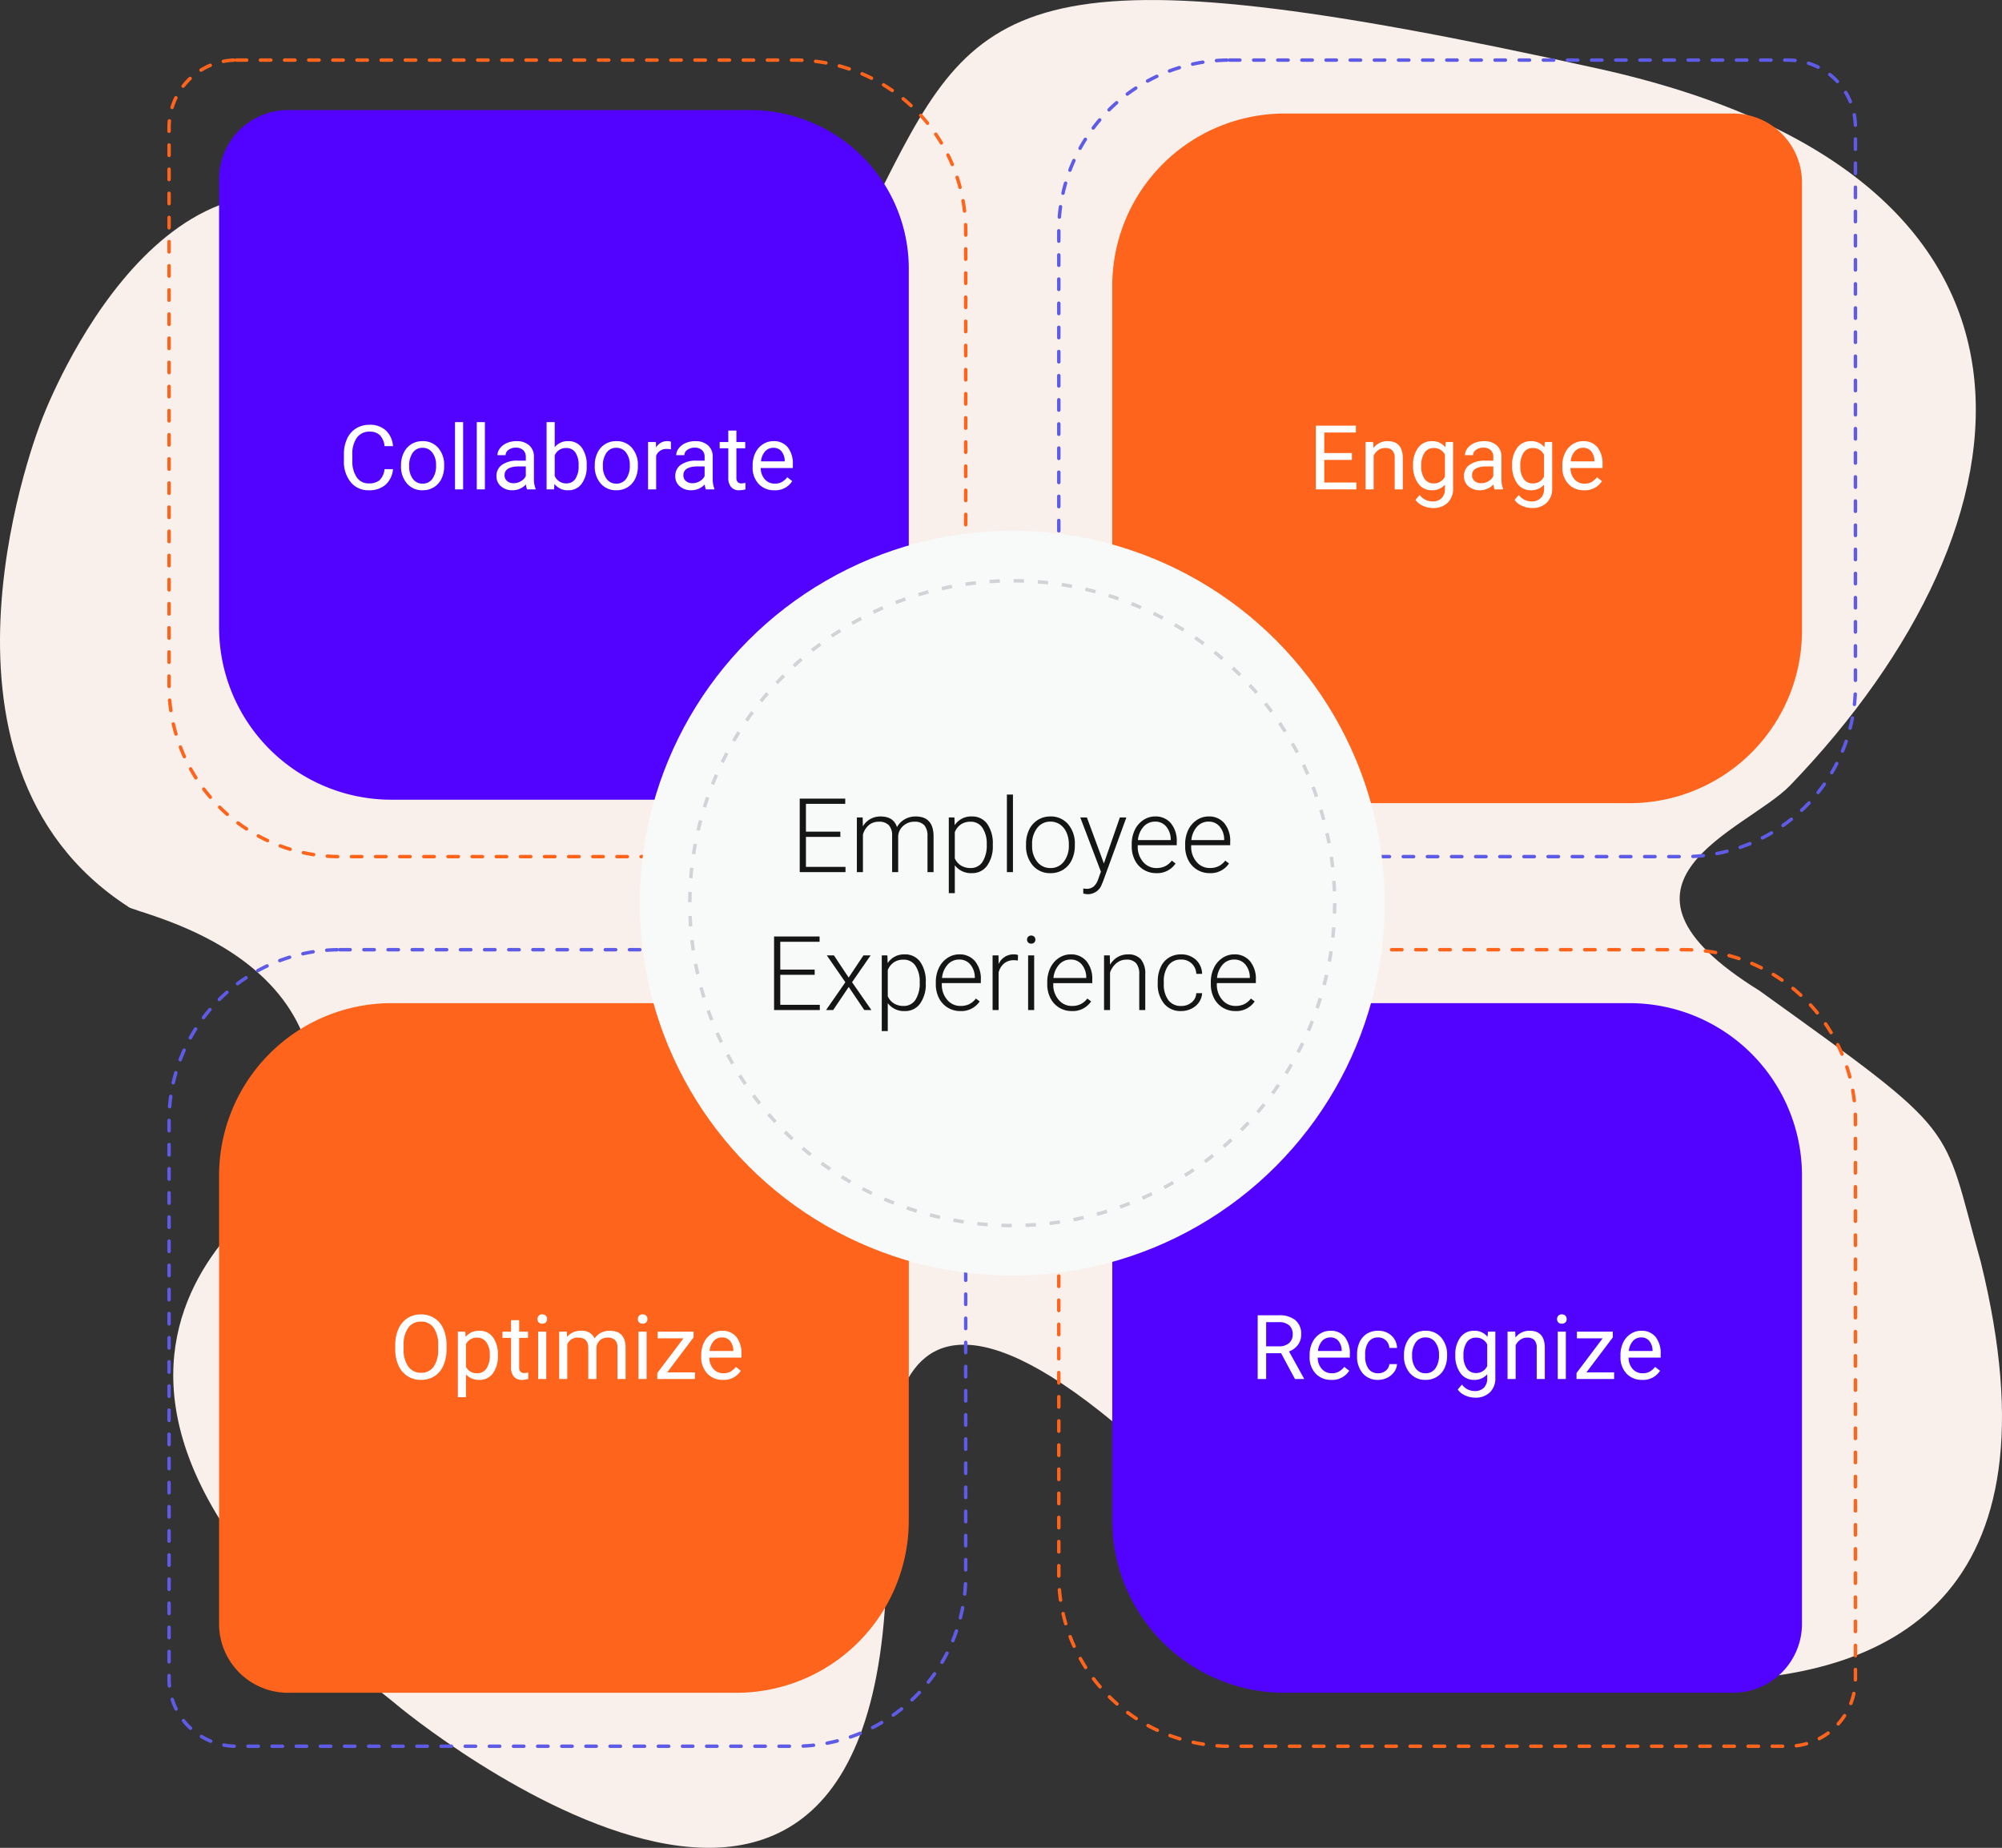
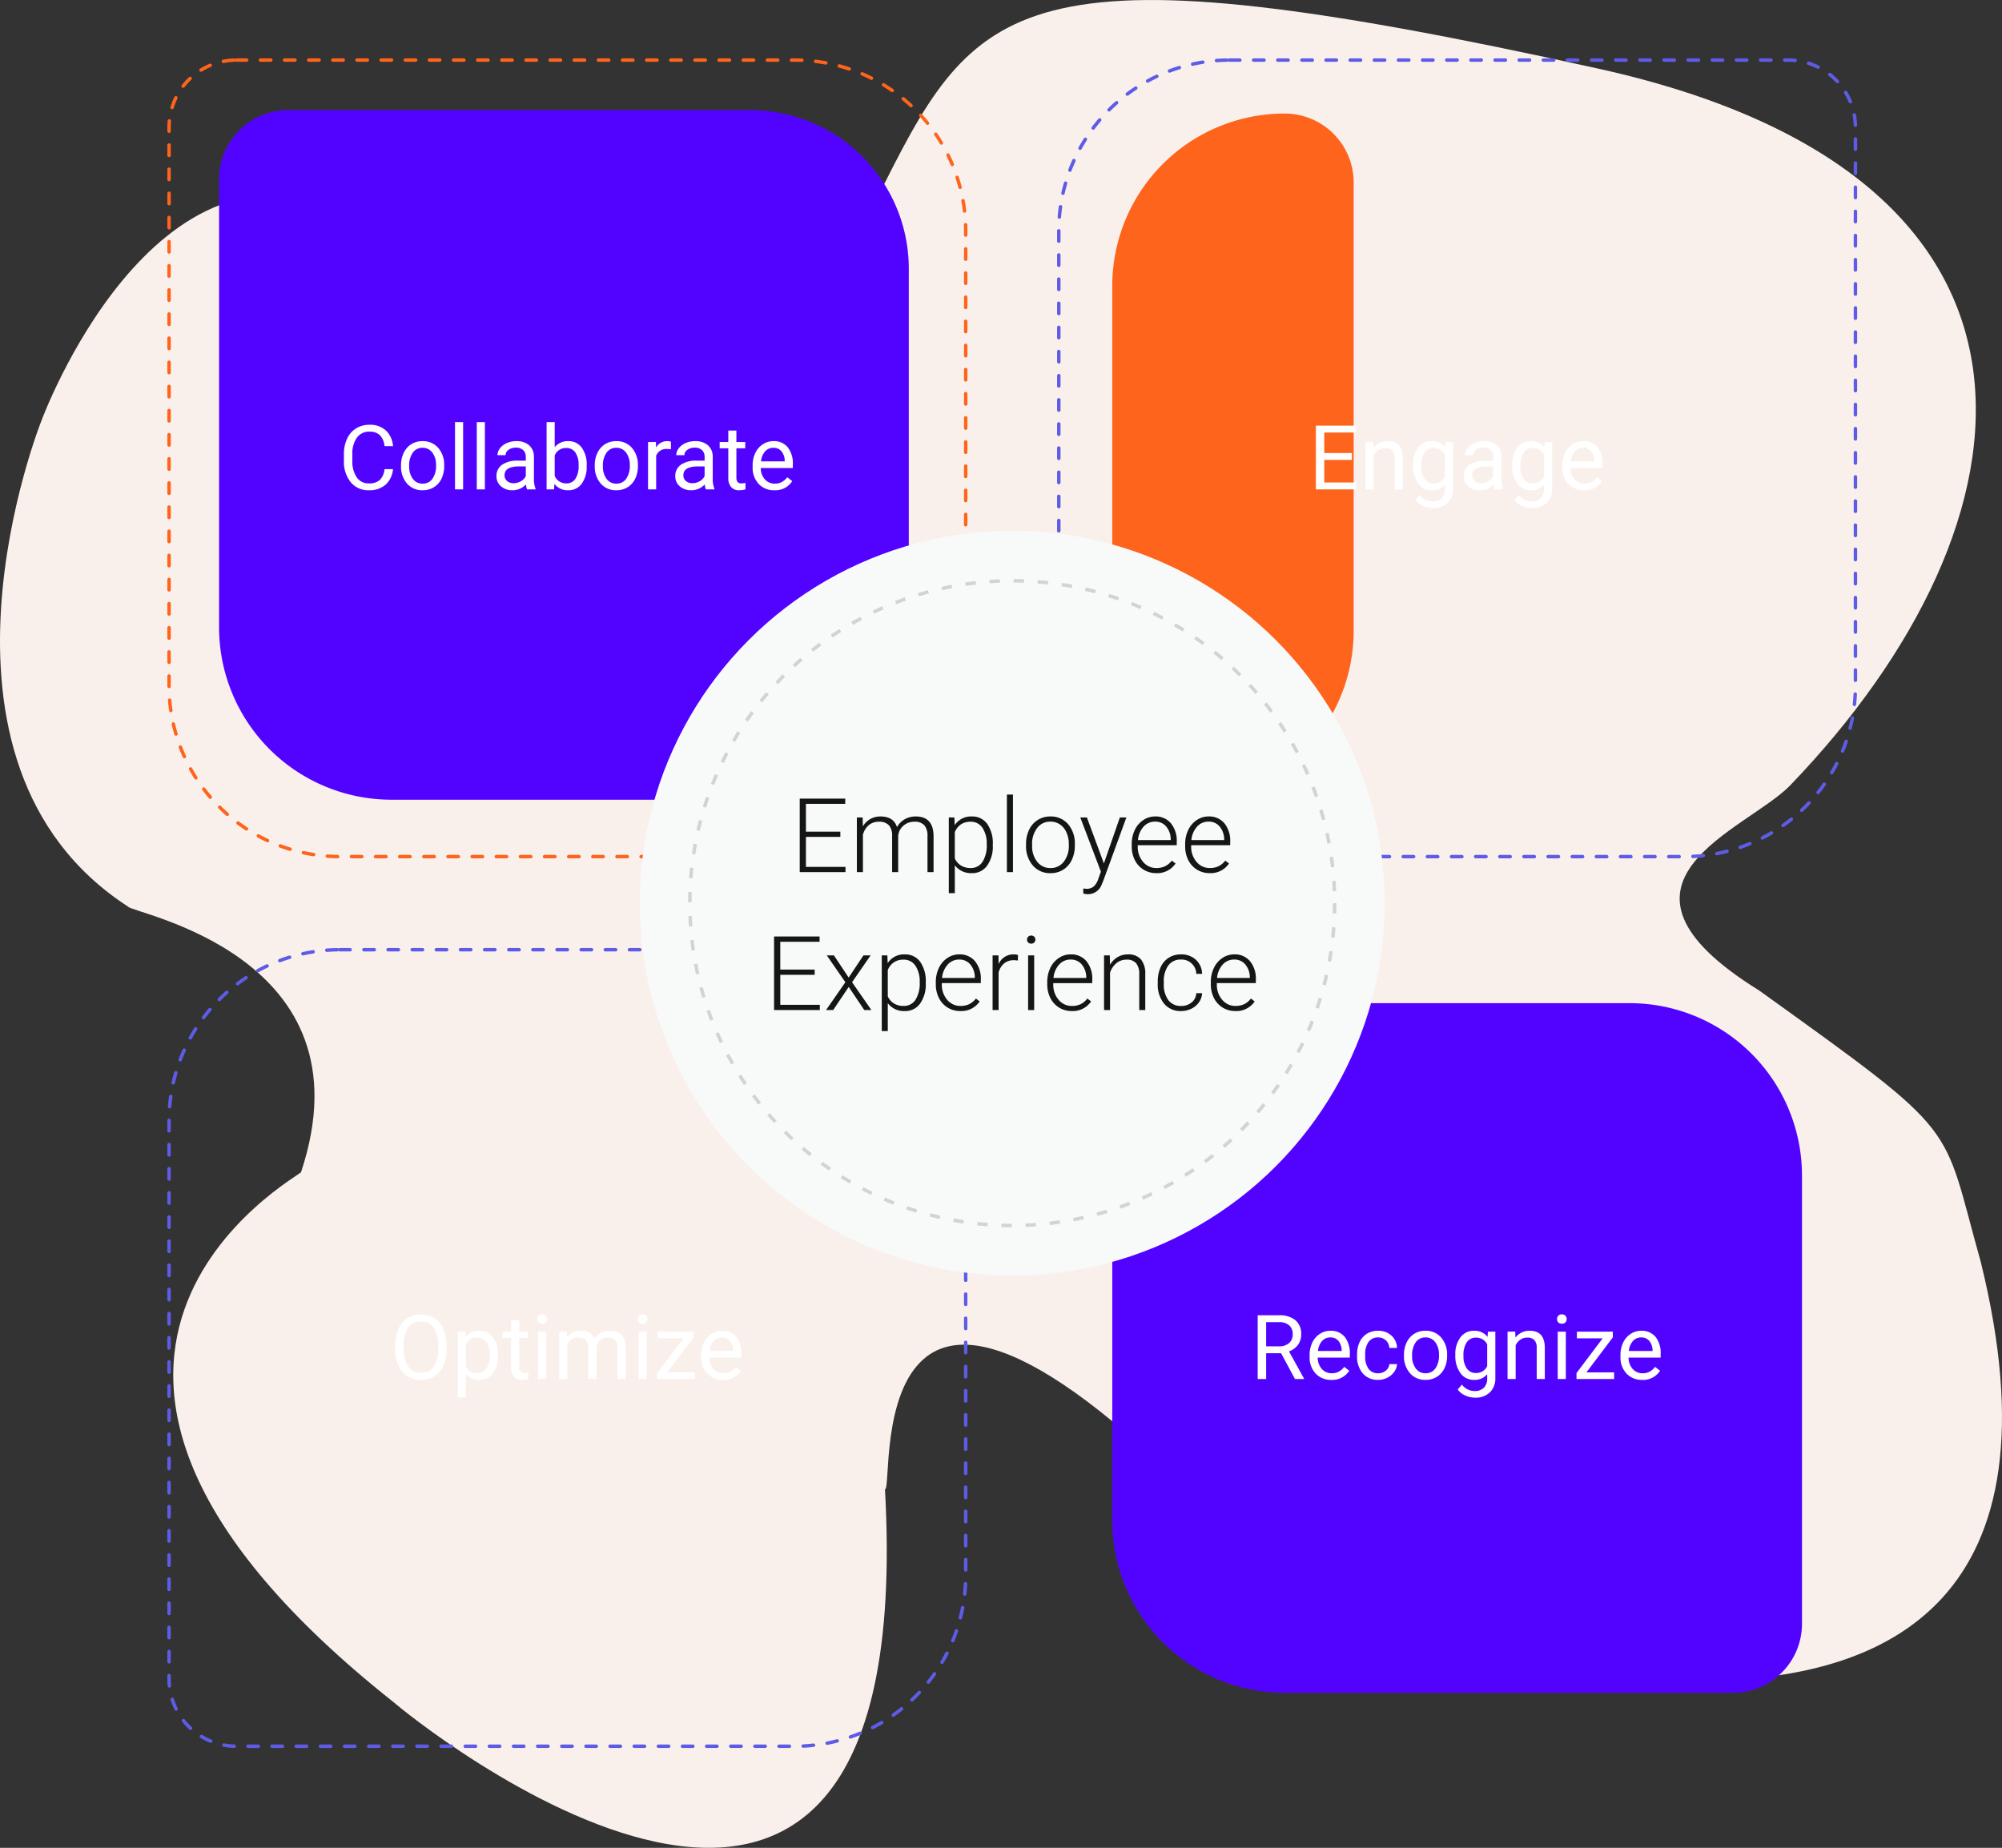
<svg xmlns="http://www.w3.org/2000/svg" width="580.525" height="535.887" viewBox="0 0 580.525 535.887">
  <rect x="0" y="0" width="580.525" height="535.887" fill="#333333" stroke="none" />
  <g id="hero-img" transform="translate(-972.475 -136.073)">
    <path id="Path_461" data-name="Path 461" d="M984.521,258s-39.717,99,25.084,141c1.045,2,71.073,14,50.169,77,0,1-99.293,54,27.175,154,2.09,2,152.6,126,142.146-62,3.135,0-10.452-112,116.016,30,1.045,1,249.8,99,201.721-96-11.572-41.118-4.8-35.958-64.248-78.674-50.847-31.512-3.538-46.463,9.024-59.522,73.608-76.518,86.2-176.432-55.566-207.8-165.81-36.692-179.772-21-206.947,33s-97.2,37-154.688,9S984.521,258,984.521,258Z" fill="#faf0eb" />
    <path id="collaborate" d="M20,0H154a46,46,0,0,1,46,46V180a20,20,0,0,1-20,20H50A50,50,0,0,1,0,150V20A20,20,0,0,1,20,0Z" transform="translate(1036 168)" fill="#5203ff" />
-     <path id="optimize" d="M50,0H180a20,20,0,0,1,20,20V150a50,50,0,0,1-50,50H20A20,20,0,0,1,0,180V50A50,50,0,0,1,50,0Z" transform="translate(1036 427)" fill="#fe641b" />
    <path id="recognize" d="M20,0H150a50,50,0,0,1,50,50V180a20,20,0,0,1-20,20H50A50,50,0,0,1,0,150V20A20,20,0,0,1,20,0Z" transform="translate(1295 427)" fill="#5203ff" />
-     <path id="engage" d="M50,0H180a20,20,0,0,1,20,20V150a50,50,0,0,1-50,50H20A20,20,0,0,1,0,180V50A50,50,0,0,1,50,0Z" transform="translate(1295 169)" fill="#fe641b" />
+     <path id="engage" d="M50,0a20,20,0,0,1,20,20V150a50,50,0,0,1-50,50H20A20,20,0,0,1,0,180V50A50,50,0,0,1,50,0Z" transform="translate(1295 169)" fill="#fe641b" />
    <g id="Rectangle_183" data-name="Rectangle 183" transform="translate(1279 411)" fill="none" stroke="#fe641b" stroke-linecap="round" stroke-linejoin="round" stroke-width="1" stroke-dasharray="3 4">
      <path d="M20,0H182a50,50,0,0,1,50,50V212a20,20,0,0,1-20,20H50A50,50,0,0,1,0,182V20A20,20,0,0,1,20,0Z" stroke="none" />
-       <path d="M20,.5H182A49.5,49.5,0,0,1,231.5,50V212A19.5,19.5,0,0,1,212,231.5H50A49.5,49.5,0,0,1,.5,182V20A19.5,19.5,0,0,1,20,.5Z" fill="none" />
    </g>
    <g id="Rectangle_1130" data-name="Rectangle 1130" transform="translate(1021 411)" fill="none" stroke="#5e5ce6" stroke-linecap="round" stroke-linejoin="round" stroke-width="1" stroke-dasharray="3 4">
      <path d="M50,0H212a20,20,0,0,1,20,20V182a50,50,0,0,1-50,50H20A20,20,0,0,1,0,212V50A50,50,0,0,1,50,0Z" stroke="none" />
      <path d="M50,.5H212A19.5,19.5,0,0,1,231.5,20V182A49.5,49.5,0,0,1,182,231.5H20A19.5,19.5,0,0,1,.5,212V50A49.5,49.5,0,0,1,50,.5Z" fill="none" />
    </g>
    <g id="Rectangle_184" data-name="Rectangle 184" transform="translate(1279 153)" fill="none" stroke="#5e5ce6" stroke-linecap="round" stroke-linejoin="round" stroke-width="1" stroke-dasharray="3 4">
      <path d="M50,0H212a20,20,0,0,1,20,20V182a50,50,0,0,1-50,50H20A20,20,0,0,1,0,212V50A50,50,0,0,1,50,0Z" stroke="none" />
      <path d="M50,.5H212A19.5,19.5,0,0,1,231.5,20V182A49.5,49.5,0,0,1,182,231.5H20A19.5,19.5,0,0,1,.5,212V50A49.5,49.5,0,0,1,50,.5Z" fill="none" />
    </g>
    <g id="Rectangle_1129" data-name="Rectangle 1129" transform="translate(1021 153)" fill="none" stroke="#fe641b" stroke-linecap="round" stroke-linejoin="round" stroke-width="1" stroke-dasharray="3 4">
      <path d="M20,0H182a50,50,0,0,1,50,50V212a20,20,0,0,1-20,20H50A50,50,0,0,1,0,182V20A20,20,0,0,1,20,0Z" stroke="none" />
      <path d="M20,.5H182A49.5,49.5,0,0,1,231.5,50V212A19.5,19.5,0,0,1,212,231.5H50A49.5,49.5,0,0,1,.5,182V20A19.5,19.5,0,0,1,20,.5Z" fill="none" />
    </g>
    <circle id="Ellipse_155" data-name="Ellipse 155" cx="108" cy="108" r="108" transform="translate(1158 290)" fill="#f8f9f9" />
    <g id="Ellipse_156" data-name="Ellipse 156" transform="translate(1172 304)" fill="none" stroke="#d2d2d7" stroke-width="1" stroke-dasharray="3 4">
      <circle cx="94" cy="94" r="94" stroke="none" />
      <circle cx="94" cy="94" r="93.5" fill="none" />
    </g>
    <path id="Path_2946" data-name="Path 2946" d="M-49.849-10.225h-9.976v8.7h11.47V0H-61.626V-21.328h13.2V-19.8h-11.4v8.057h9.976Zm6.475-5.625.059,2.578a5.867,5.867,0,0,1,2.2-2.153,6.026,6.026,0,0,1,2.93-.718q3.75,0,4.761,3.076a5.951,5.951,0,0,1,2.271-2.278,6.29,6.29,0,0,1,3.135-.8q5.1,0,5.2,5.566V0H-24.58V-10.444a4.725,4.725,0,0,0-.916-3.149,3.727,3.727,0,0,0-2.937-1.025A4.668,4.668,0,0,0-31.626-13.4a4.323,4.323,0,0,0-1.45,2.908V0h-1.758V-10.576a4.342,4.342,0,0,0-.959-3.04,3.818,3.818,0,0,0-2.908-1,4.422,4.422,0,0,0-2.842.945A5.541,5.541,0,0,0-43.3-10.869V0h-1.758V-15.85ZM-5.64-7.764A9.545,9.545,0,0,1-7.28-1.882,5.226,5.226,0,0,1-11.675.293a5.867,5.867,0,0,1-4.98-2.285V6.094H-18.4V-15.85h1.626l.088,2.241a5.624,5.624,0,0,1,4.966-2.534,5.272,5.272,0,0,1,4.46,2.153A9.756,9.756,0,0,1-5.64-8.013ZM-7.4-8.071a8.152,8.152,0,0,0-1.245-4.79,4.015,4.015,0,0,0-3.472-1.758,4.852,4.852,0,0,0-2.769.776,4.883,4.883,0,0,0-1.772,2.256v7.6a4.654,4.654,0,0,0,1.8,2.08,5.2,5.2,0,0,0,2.769.718,3.978,3.978,0,0,0,3.45-1.765A8.876,8.876,0,0,0-7.4-8.071ZM.205,0H-1.553V-22.5H.205ZM4-8.159a9.327,9.327,0,0,1,.886-4.116,6.755,6.755,0,0,1,2.5-2.849,6.747,6.747,0,0,1,3.669-1.018,6.52,6.52,0,0,1,5.127,2.219,8.552,8.552,0,0,1,1.963,5.881v.366a9.409,9.409,0,0,1-.886,4.138A6.617,6.617,0,0,1,14.766-.7a6.848,6.848,0,0,1-3.677,1,6.526,6.526,0,0,1-5.12-2.219A8.531,8.531,0,0,1,4-7.808Zm1.758.483A7.192,7.192,0,0,0,7.229-3.01a4.722,4.722,0,0,0,3.86,1.824A4.707,4.707,0,0,0,14.934-3.01a7.429,7.429,0,0,0,1.472-4.812v-.337a8.063,8.063,0,0,0-.674-3.325,5.414,5.414,0,0,0-1.89-2.336,4.828,4.828,0,0,0-2.783-.828A4.684,4.684,0,0,0,7.236-12.81,7.44,7.44,0,0,0,5.757-8ZM26.572-2.52,31.2-15.85h1.89L26.323,2.7l-.352.82A4.257,4.257,0,0,1,21.943,6.4,4.917,4.917,0,0,1,20.6,6.2l-.015-1.45.908.088A3.246,3.246,0,0,0,23.577,4.2a4.836,4.836,0,0,0,1.355-2.19l.776-2.139L19.731-15.85H21.65ZM41.748.293a6.88,6.88,0,0,1-3.655-1,6.788,6.788,0,0,1-2.542-2.776,8.654,8.654,0,0,1-.908-3.992V-8.1a9.327,9.327,0,0,1,.886-4.116A7.051,7.051,0,0,1,38-15.1a6.089,6.089,0,0,1,3.428-1.047A5.723,5.723,0,0,1,46-14.172,7.992,7.992,0,0,1,47.7-8.789v.981H36.387v.337a6.637,6.637,0,0,0,1.545,4.49,4.916,4.916,0,0,0,3.889,1.794A5.711,5.711,0,0,0,44.3-1.7,5.507,5.507,0,0,0,46.26-3.34l1.1.835A6.4,6.4,0,0,1,41.748.293Zm-.322-14.941a4.382,4.382,0,0,0-3.333,1.45,6.7,6.7,0,0,0-1.648,3.9h9.507v-.19a5.817,5.817,0,0,0-1.3-3.721A4.04,4.04,0,0,0,41.426-14.648ZM57.246.293a6.88,6.88,0,0,1-3.655-1A6.788,6.788,0,0,1,51.05-3.479a8.654,8.654,0,0,1-.908-3.992V-8.1a9.327,9.327,0,0,1,.886-4.116A7.051,7.051,0,0,1,53.5-15.1a6.089,6.089,0,0,1,3.428-1.047,5.723,5.723,0,0,1,4.578,1.97,7.992,7.992,0,0,1,1.692,5.383v.981H51.885v.337a6.637,6.637,0,0,0,1.545,4.49,4.916,4.916,0,0,0,3.889,1.794A5.711,5.711,0,0,0,59.8-1.7,5.507,5.507,0,0,0,61.758-3.34l1.1.835A6.4,6.4,0,0,1,57.246.293Zm-.322-14.941a4.382,4.382,0,0,0-3.333,1.45,6.7,6.7,0,0,0-1.648,3.9H61.45v-.19a5.817,5.817,0,0,0-1.3-3.721A4.04,4.04,0,0,0,56.924-14.648ZM-57.29,29.775h-9.976v8.7H-55.8V40H-69.067V18.672h13.2V20.2h-11.4v8.057h9.976Zm9.858.806,4.277-6.431h2.08l-5.376,7.778L-40.84,40h-2.065l-4.512-6.709L-51.929,40h-2.065l5.6-8.071-5.376-7.778h2.065Zm22.354,1.655a9.545,9.545,0,0,1-1.641,5.881,5.226,5.226,0,0,1-4.395,2.175,5.867,5.867,0,0,1-4.98-2.285v8.086h-1.743V24.15h1.626l.088,2.241a5.624,5.624,0,0,1,4.966-2.534,5.272,5.272,0,0,1,4.46,2.153,9.756,9.756,0,0,1,1.619,5.977Zm-1.758-.308a8.152,8.152,0,0,0-1.245-4.79,4.015,4.015,0,0,0-3.472-1.758,4.852,4.852,0,0,0-2.769.776,4.883,4.883,0,0,0-1.772,2.256v7.6a4.654,4.654,0,0,0,1.8,2.08,5.2,5.2,0,0,0,2.769.718,3.978,3.978,0,0,0,3.45-1.765A8.876,8.876,0,0,0-26.836,31.929Zm11.777,8.364a6.88,6.88,0,0,1-3.655-1,6.788,6.788,0,0,1-2.542-2.776,8.654,8.654,0,0,1-.908-3.992V31.9a9.327,9.327,0,0,1,.886-4.116A7.051,7.051,0,0,1-18.809,24.9a6.089,6.089,0,0,1,3.428-1.047,5.723,5.723,0,0,1,4.578,1.97,7.992,7.992,0,0,1,1.692,5.383v.981H-20.42v.337a6.637,6.637,0,0,0,1.545,4.49,4.916,4.916,0,0,0,3.889,1.794A5.711,5.711,0,0,0-12.5,38.3a5.507,5.507,0,0,0,1.956-1.641l1.1.835A6.4,6.4,0,0,1-15.059,40.293Zm-.322-14.941a4.382,4.382,0,0,0-3.333,1.45,6.7,6.7,0,0,0-1.648,3.9h9.507v-.19a5.817,5.817,0,0,0-1.3-3.721A4.04,4.04,0,0,0-15.381,25.352Zm17.007.293a6.547,6.547,0,0,0-1.187-.1,4.281,4.281,0,0,0-2.776.916,5.014,5.014,0,0,0-1.619,2.659V40H-5.7V24.15h1.714l.029,2.52A4.661,4.661,0,0,1,.513,23.857a2.883,2.883,0,0,1,1.157.19ZM6.357,40H4.6V24.15H6.357ZM4.292,19.573a1.175,1.175,0,0,1,.322-.837,1.149,1.149,0,0,1,.879-.342,1.173,1.173,0,0,1,.886.342,1.161,1.161,0,0,1,.33.837,1.136,1.136,0,0,1-.33.83,1.187,1.187,0,0,1-.886.335,1.163,1.163,0,0,1-.879-.335A1.15,1.15,0,0,1,4.292,19.573Zm12.964,20.72a6.88,6.88,0,0,1-3.655-1,6.788,6.788,0,0,1-2.542-2.776,8.654,8.654,0,0,1-.908-3.992V31.9a9.327,9.327,0,0,1,.886-4.116A7.051,7.051,0,0,1,13.506,24.9a6.089,6.089,0,0,1,3.428-1.047,5.723,5.723,0,0,1,4.578,1.97A7.992,7.992,0,0,1,23.2,31.211v.981H11.895v.337a6.637,6.637,0,0,0,1.545,4.49,4.916,4.916,0,0,0,3.889,1.794,5.711,5.711,0,0,0,2.483-.513,5.507,5.507,0,0,0,1.956-1.641l1.1.835A6.4,6.4,0,0,1,17.256,40.293Zm-.322-14.941A4.382,4.382,0,0,0,13.6,26.8a6.7,6.7,0,0,0-1.648,3.9H21.46v-.19a5.817,5.817,0,0,0-1.3-3.721A4.04,4.04,0,0,0,16.934,25.352Zm11.353-1.2.059,2.71a6.294,6.294,0,0,1,2.227-2.234,5.786,5.786,0,0,1,2.944-.769,4.754,4.754,0,0,1,3.794,1.436,6.474,6.474,0,0,1,1.26,4.307V40H36.826V29.585a4.842,4.842,0,0,0-.9-3.164,3.529,3.529,0,0,0-2.834-1.04A4.434,4.434,0,0,0,30.212,26.4a5.964,5.964,0,0,0-1.853,2.747V40H26.616V24.15ZM48.955,38.813a4.629,4.629,0,0,0,3.069-1.033,3.634,3.634,0,0,0,1.34-2.673h1.685a4.963,4.963,0,0,1-.908,2.644,5.69,5.69,0,0,1-2.219,1.868,6.688,6.688,0,0,1-2.966.674,6.123,6.123,0,0,1-4.944-2.168,8.764,8.764,0,0,1-1.824-5.83v-.527a9.908,9.908,0,0,1,.82-4.146,6.321,6.321,0,0,1,2.351-2.783,6.49,6.49,0,0,1,3.582-.981,6.112,6.112,0,0,1,4.3,1.553A5.662,5.662,0,0,1,55.049,29.5H53.364a4.242,4.242,0,0,0-4.424-4.146,4.371,4.371,0,0,0-3.684,1.714,7.754,7.754,0,0,0-1.311,4.8v.513a7.581,7.581,0,0,0,1.311,4.731A4.4,4.4,0,0,0,48.955,38.813Zm15.732,1.479a6.88,6.88,0,0,1-3.655-1,6.788,6.788,0,0,1-2.542-2.776,8.654,8.654,0,0,1-.908-3.992V31.9a9.327,9.327,0,0,1,.886-4.116A7.051,7.051,0,0,1,60.938,24.9a6.089,6.089,0,0,1,3.428-1.047,5.723,5.723,0,0,1,4.578,1.97,7.992,7.992,0,0,1,1.692,5.383v.981H59.326v.337a6.637,6.637,0,0,0,1.545,4.49,4.916,4.916,0,0,0,3.889,1.794,5.711,5.711,0,0,0,2.483-.513A5.507,5.507,0,0,0,69.2,36.66l1.1.835A6.4,6.4,0,0,1,64.688,40.293Zm-.322-14.941a4.382,4.382,0,0,0-3.333,1.45,6.7,6.7,0,0,0-1.648,3.9h9.507v-.19a5.817,5.817,0,0,0-1.3-3.721A4.04,4.04,0,0,0,64.365,25.352Z" transform="translate(1266 389)" fill="#151515" />
    <path id="Path_2945" data-name="Path 2945" d="M-50.572-5.865a6.8,6.8,0,0,1-2.165,4.526A7.094,7.094,0,0,1-57.58.254a6.514,6.514,0,0,1-5.25-2.349A9.449,9.449,0,0,1-64.8-8.379v-1.777a10.532,10.532,0,0,1,.92-4.532,6.875,6.875,0,0,1,2.609-3,7.264,7.264,0,0,1,3.91-1.047,6.679,6.679,0,0,1,4.723,1.644,6.882,6.882,0,0,1,2.069,4.551h-2.45A5.311,5.311,0,0,0-54.4-15.752a4.168,4.168,0,0,0-2.964-.993,4.361,4.361,0,0,0-3.663,1.728A7.933,7.933,0,0,0-62.353-10.1v1.792A8.154,8.154,0,0,0-61.1-3.518,4.061,4.061,0,0,0-57.58-1.739a4.691,4.691,0,0,0,3.117-.92,5.108,5.108,0,0,0,1.441-3.206ZM-48.236-7a8.113,8.113,0,0,1,.793-3.631,5.919,5.919,0,0,1,2.209-2.488A6.013,6.013,0,0,1-42-13.99a5.793,5.793,0,0,1,4.539,1.942,7.473,7.473,0,0,1,1.733,5.167v.165a8.184,8.184,0,0,1-.768,3.6A5.832,5.832,0,0,1-38.7-.635a6.082,6.082,0,0,1-3.282.889A5.778,5.778,0,0,1-46.5-1.688,7.435,7.435,0,0,1-48.236-6.83Zm2.361.279a5.877,5.877,0,0,0,1.06,3.669,3.393,3.393,0,0,0,2.837,1.384,3.372,3.372,0,0,0,2.844-1.4A6.426,6.426,0,0,0-38.08-7a5.866,5.866,0,0,0-1.073-3.663,3.41,3.41,0,0,0-2.85-1.4,3.373,3.373,0,0,0-2.806,1.384A6.378,6.378,0,0,0-45.875-6.716ZM-30.234,0h-2.349V-19.5h2.349Zm6.31,0h-2.349V-19.5h2.349Zm12.238,0a4.934,4.934,0,0,1-.33-1.447,5.24,5.24,0,0,1-3.91,1.7A4.849,4.849,0,0,1-19.259-.9a3.717,3.717,0,0,1-1.3-2.914,3.883,3.883,0,0,1,1.631-3.333,7.691,7.691,0,0,1,4.589-1.187h2.285V-9.407a2.638,2.638,0,0,0-.736-1.961,2.959,2.959,0,0,0-2.171-.73,3.425,3.425,0,0,0-2.107.635,1.87,1.87,0,0,0-.851,1.536h-2.361a3.241,3.241,0,0,1,.73-1.987,4.982,4.982,0,0,1,1.98-1.517,6.663,6.663,0,0,1,2.749-.559A5.43,5.43,0,0,1-11.1-12.8a4.282,4.282,0,0,1,1.4,3.269v6.322A7.73,7.73,0,0,0-9.223-.2V0Zm-3.9-1.79a4.128,4.128,0,0,0,2.095-.571,3.456,3.456,0,0,0,1.435-1.485V-6.665H-13.9q-4.316,0-4.316,2.526a2.138,2.138,0,0,0,.736,1.727A2.83,2.83,0,0,0-15.583-1.79ZM5.6-6.716A8.167,8.167,0,0,1,4.158-1.657,4.624,4.624,0,0,1,.273.254,4.789,4.789,0,0,1-3.751-1.587L-3.866,0H-6.024V-19.5h2.349v7.274A4.761,4.761,0,0,1,.248-13.99,4.652,4.652,0,0,1,4.177-12.1,8.413,8.413,0,0,1,5.6-6.919ZM3.256-6.982a6.347,6.347,0,0,0-.927-3.707A3.068,3.068,0,0,0-.336-12,3.448,3.448,0,0,0-3.675-9.839V-3.9A3.544,3.544,0,0,0-.311-1.739,3.051,3.051,0,0,0,2.317-3.047,6.749,6.749,0,0,0,3.256-6.982ZM7.941-7a8.113,8.113,0,0,1,.793-3.631,5.919,5.919,0,0,1,2.209-2.488,6.013,6.013,0,0,1,3.231-.876,5.793,5.793,0,0,1,4.539,1.942,7.473,7.473,0,0,1,1.733,5.167v.165a8.184,8.184,0,0,1-.768,3.6,5.832,5.832,0,0,1-2.2,2.482A6.082,6.082,0,0,1,14.2.254,5.778,5.778,0,0,1,9.674-1.688,7.435,7.435,0,0,1,7.941-6.83Zm2.361.279a5.877,5.877,0,0,0,1.06,3.669A3.393,3.393,0,0,0,14.2-1.663a3.372,3.372,0,0,0,2.844-1.4A6.426,6.426,0,0,0,18.1-7a5.866,5.866,0,0,0-1.073-3.663,3.41,3.41,0,0,0-2.85-1.4,3.373,3.373,0,0,0-2.806,1.384A6.378,6.378,0,0,0,10.3-6.716Zm19.729-4.913a7.038,7.038,0,0,0-1.155-.089A3.1,3.1,0,0,0,25.74-9.75V0H23.391V-13.736h2.285l.038,1.587A3.657,3.657,0,0,1,28.99-13.99a2.4,2.4,0,0,1,1.041.178ZM40.162,0a4.934,4.934,0,0,1-.33-1.447,5.24,5.24,0,0,1-3.91,1.7A4.849,4.849,0,0,1,32.589-.9a3.717,3.717,0,0,1-1.3-2.914,3.883,3.883,0,0,1,1.631-3.333,7.691,7.691,0,0,1,4.589-1.187h2.285V-9.407a2.638,2.638,0,0,0-.736-1.961,2.959,2.959,0,0,0-2.171-.73,3.425,3.425,0,0,0-2.107.635,1.87,1.87,0,0,0-.851,1.536H31.567a3.241,3.241,0,0,1,.73-1.987,4.982,4.982,0,0,1,1.98-1.517,6.663,6.663,0,0,1,2.749-.559,5.43,5.43,0,0,1,3.72,1.187,4.282,4.282,0,0,1,1.4,3.269v6.322A7.73,7.73,0,0,0,42.625-.2V0Zm-3.9-1.79a4.128,4.128,0,0,0,2.095-.571,3.456,3.456,0,0,0,1.435-1.485V-6.665H37.953q-4.316,0-4.316,2.526a2.138,2.138,0,0,0,.736,1.727A2.83,2.83,0,0,0,36.264-1.79ZM49.01-17.062v3.326h2.564v1.815H49.01v8.529a1.907,1.907,0,0,0,.343,1.239,1.443,1.443,0,0,0,1.168.413,5.686,5.686,0,0,0,1.117-.152V0a6.849,6.849,0,0,1-1.8.252A2.925,2.925,0,0,1,47.461-.7a4.09,4.09,0,0,1-.8-2.7v-8.519h-2.5v-1.815h2.5v-3.326ZM60.017.254a6,6,0,0,1-4.545-1.834A6.809,6.809,0,0,1,53.72-6.487v-.432a8.243,8.243,0,0,1,.781-3.65,6.091,6.091,0,0,1,2.184-2.514,5.49,5.49,0,0,1,3.041-.908,5.144,5.144,0,0,1,4.164,1.765,7.64,7.64,0,0,1,1.485,5.053V-6.2H56.069a4.883,4.883,0,0,0,1.187,3.282,3.731,3.731,0,0,0,2.888,1.25,4.091,4.091,0,0,0,2.107-.508,5.3,5.3,0,0,0,1.511-1.346L65.2-2.4A5.768,5.768,0,0,1,60.017.254Zm-.292-12.314a3.133,3.133,0,0,0-2.387,1.035,5.029,5.029,0,0,0-1.193,2.9h6.881V-8.3a4.473,4.473,0,0,0-.965-2.774A2.949,2.949,0,0,0,59.725-12.061Z" transform="translate(1137 278)" fill="#fff" />
    <path id="Path_2944" data-name="Path 2944" d="M-30.513-8.544h-8.011v6.551h9.306V0H-40.961V-18.484h11.616v1.993h-9.179v5.954h8.011Zm6.183-5.192.076,1.727a5.006,5.006,0,0,1,4.113-1.98q4.354,0,4.393,4.913V0H-18.1V-9.09a3.162,3.162,0,0,0-.679-2.2A2.722,2.722,0,0,0-20.852-12a3.39,3.39,0,0,0-2.006.609,4.138,4.138,0,0,0-1.346,1.6V0h-2.349V-13.736Zm11.565,6.754a8.073,8.073,0,0,1,1.485-5.11,4.75,4.75,0,0,1,3.936-1.9,4.725,4.725,0,0,1,3.923,1.777l.114-1.523h2.146V-.33a5.588,5.588,0,0,1-1.581,4.2A5.833,5.833,0,0,1-6.989,5.408,7.065,7.065,0,0,1-9.9,4.773a5,5,0,0,1-2.171-1.739l1.219-1.409A4.593,4.593,0,0,0-7.154,3.491a3.6,3.6,0,0,0,2.672-.965A3.688,3.688,0,0,0-3.523-.19V-1.371A4.827,4.827,0,0,1-7.37.254a4.692,4.692,0,0,1-3.9-1.942A8.488,8.488,0,0,1-12.765-6.982Zm2.361.267a6.159,6.159,0,0,0,.952,3.65A3.094,3.094,0,0,0-6.786-1.739,3.44,3.44,0,0,0-3.523-3.758v-6.271A3.481,3.481,0,0,0-6.76-12a3.122,3.122,0,0,0-2.679,1.333A6.708,6.708,0,0,0-10.4-6.716ZM10.861,0a4.934,4.934,0,0,1-.33-1.447,5.24,5.24,0,0,1-3.91,1.7A4.849,4.849,0,0,1,3.288-.9a3.717,3.717,0,0,1-1.3-2.914A3.883,3.883,0,0,1,3.618-7.141,7.691,7.691,0,0,1,8.208-8.328h2.285V-9.407a2.638,2.638,0,0,0-.736-1.961,2.959,2.959,0,0,0-2.171-.73,3.425,3.425,0,0,0-2.107.635,1.87,1.87,0,0,0-.851,1.536H2.266A3.241,3.241,0,0,1,3-11.915a4.982,4.982,0,0,1,1.98-1.517,6.663,6.663,0,0,1,2.749-.559,5.43,5.43,0,0,1,3.72,1.187,4.282,4.282,0,0,1,1.4,3.269v6.322A7.73,7.73,0,0,0,13.324-.2V0Zm-3.9-1.79a4.128,4.128,0,0,0,2.095-.571,3.456,3.456,0,0,0,1.435-1.485V-6.665H8.652q-4.316,0-4.316,2.526a2.138,2.138,0,0,0,.736,1.727A2.83,2.83,0,0,0,6.963-1.79Zm9-5.192a8.073,8.073,0,0,1,1.485-5.11,4.75,4.75,0,0,1,3.936-1.9,4.725,4.725,0,0,1,3.923,1.777l.114-1.523h2.146V-.33a5.588,5.588,0,0,1-1.581,4.2,5.833,5.833,0,0,1-4.247,1.536,7.065,7.065,0,0,1-2.907-.635,5,5,0,0,1-2.171-1.739l1.219-1.409a4.593,4.593,0,0,0,3.694,1.866,3.6,3.6,0,0,0,2.672-.965A3.688,3.688,0,0,0,25.207-.19V-1.371A4.827,4.827,0,0,1,21.36.254a4.692,4.692,0,0,1-3.9-1.942A8.488,8.488,0,0,1,15.964-6.982Zm2.361.267a6.159,6.159,0,0,0,.952,3.65,3.094,3.094,0,0,0,2.666,1.327,3.44,3.44,0,0,0,3.263-2.019v-6.271A3.481,3.481,0,0,0,21.969-12a3.122,3.122,0,0,0-2.679,1.333A6.708,6.708,0,0,0,18.326-6.716ZM36.81.254a6,6,0,0,1-4.545-1.834,6.809,6.809,0,0,1-1.752-4.907v-.432a8.243,8.243,0,0,1,.781-3.65,6.091,6.091,0,0,1,2.184-2.514,5.49,5.49,0,0,1,3.041-.908,5.144,5.144,0,0,1,4.164,1.765,7.64,7.64,0,0,1,1.485,5.053V-6.2H32.862a4.883,4.883,0,0,0,1.187,3.282,3.731,3.731,0,0,0,2.888,1.25,4.091,4.091,0,0,0,2.107-.508,5.3,5.3,0,0,0,1.511-1.346L41.99-2.4A5.768,5.768,0,0,1,36.81.254Zm-.292-12.314a3.133,3.133,0,0,0-2.387,1.035,5.029,5.029,0,0,0-1.193,2.9h6.881V-8.3a4.473,4.473,0,0,0-.965-2.774A2.949,2.949,0,0,0,36.518-12.061Z" transform="translate(1395 278)" fill="#fff" />
    <path id="Path_2943" data-name="Path 2943" d="M-35.045-8.646A11.435,11.435,0,0,1-35.959-3.9a6.924,6.924,0,0,1-2.59,3.091A7.125,7.125,0,0,1-42.459.254,7.065,7.065,0,0,1-46.332-.819a7.089,7.089,0,0,1-2.622-3.06,10.971,10.971,0,0,1-.958-4.6V-9.813a11.3,11.3,0,0,1,.927-4.71,7.064,7.064,0,0,1,2.622-3.129,7.034,7.034,0,0,1,3.878-1.085,7.166,7.166,0,0,1,3.917,1.073,6.911,6.911,0,0,1,2.609,3.11,11.49,11.49,0,0,1,.914,4.742ZM-37.47-9.839a8.288,8.288,0,0,0-1.32-5.046,4.355,4.355,0,0,0-3.694-1.758,4.308,4.308,0,0,0-3.637,1.758A8.118,8.118,0,0,0-47.487-10v1.358a8.3,8.3,0,0,0,1.339,5.008,4.326,4.326,0,0,0,3.688,1.822A4.309,4.309,0,0,0-38.8-3.536,8.253,8.253,0,0,0-37.47-8.468Zm17.316,3.123a8.225,8.225,0,0,1-1.435,5.053A4.6,4.6,0,0,1-25.473.254a5.038,5.038,0,0,1-3.936-1.587V5.281h-2.349V-13.736h2.146l.114,1.523a4.838,4.838,0,0,1,3.986-1.777,4.684,4.684,0,0,1,3.917,1.866,8.315,8.315,0,0,1,1.441,5.192ZM-22.5-6.982a6.069,6.069,0,0,0-.99-3.669A3.19,3.19,0,0,0-26.209-12a3.453,3.453,0,0,0-3.2,1.892v6.563a3.459,3.459,0,0,0,3.225,1.879A3.175,3.175,0,0,0-23.5-3,6.625,6.625,0,0,0-22.5-6.982Zm8.519-10.08v3.326h2.564v1.815h-2.564v8.529a1.907,1.907,0,0,0,.343,1.239,1.443,1.443,0,0,0,1.168.413,5.686,5.686,0,0,0,1.117-.152V0a6.849,6.849,0,0,1-1.8.252A2.925,2.925,0,0,1-15.533-.7a4.09,4.09,0,0,1-.8-2.7v-8.519h-2.5v-1.815h2.5v-3.326ZM-6.125,0H-8.474V-13.736h2.349ZM-8.665-17.38a1.4,1.4,0,0,1,.349-.965,1.311,1.311,0,0,1,1.035-.394,1.331,1.331,0,0,1,1.041.394,1.387,1.387,0,0,1,.355.965,1.342,1.342,0,0,1-.355.952,1.355,1.355,0,0,1-1.041.381,1.334,1.334,0,0,1-1.035-.381A1.356,1.356,0,0,1-8.665-17.38Zm8.506,3.644L-.1-12.213A5.073,5.073,0,0,1,3.98-13.99,3.927,3.927,0,0,1,7.9-11.781a5.2,5.2,0,0,1,1.784-1.6,5.268,5.268,0,0,1,2.6-.609q4.52,0,4.6,4.786V0H14.53V-9.064a3.154,3.154,0,0,0-.673-2.2A2.963,2.963,0,0,0,11.6-12a3.114,3.114,0,0,0-2.171.781,3.167,3.167,0,0,0-1,2.1V0H6.062V-9q0-3-2.933-3A3.142,3.142,0,0,0-.032-10.029V0H-2.38V-13.736ZM22.972,0H20.624V-13.736h2.349ZM20.433-17.38a1.4,1.4,0,0,1,.349-.965,1.311,1.311,0,0,1,1.035-.394,1.331,1.331,0,0,1,1.041.394,1.387,1.387,0,0,1,.355.965,1.342,1.342,0,0,1-.355.952,1.355,1.355,0,0,1-1.041.381,1.334,1.334,0,0,1-1.035-.381A1.356,1.356,0,0,1,20.433-17.38ZM28.939-1.917h8.036V0H26.07V-1.727l7.579-10.067H26.184v-1.942h10.41v1.663ZM45.113.254a6,6,0,0,1-4.545-1.834,6.809,6.809,0,0,1-1.752-4.907v-.432a8.243,8.243,0,0,1,.781-3.65,6.091,6.091,0,0,1,2.184-2.514,5.49,5.49,0,0,1,3.041-.908,5.144,5.144,0,0,1,4.164,1.765A7.64,7.64,0,0,1,50.47-7.173V-6.2H41.165a4.883,4.883,0,0,0,1.187,3.282,3.731,3.731,0,0,0,2.888,1.25,4.091,4.091,0,0,0,2.107-.508,5.3,5.3,0,0,0,1.511-1.346L50.292-2.4A5.768,5.768,0,0,1,45.113.254Zm-.292-12.314a3.133,3.133,0,0,0-2.387,1.035,5.029,5.029,0,0,0-1.193,2.9h6.881V-8.3a4.473,4.473,0,0,0-.965-2.774A2.949,2.949,0,0,0,44.821-12.061Z" transform="translate(1137 536)" fill="#fff" />
    <path id="Path_2942" data-name="Path 2942" d="M-51.035-7.478h-4.342V0h-2.45V-18.484h6.119A7.243,7.243,0,0,1-46.9-17.062a5.116,5.116,0,0,1,1.682,4.139,4.976,4.976,0,0,1-.933,3.009A5.57,5.57,0,0,1-48.75-8l4.342,7.846V0h-2.615Zm-4.342-1.993h3.745a4.224,4.224,0,0,0,2.888-.941,3.183,3.183,0,0,0,1.073-2.518,3.351,3.351,0,0,0-1.022-2.633,4.327,4.327,0,0,0-2.952-.928h-3.732Zm18.9,9.725a6,6,0,0,1-4.545-1.834,6.809,6.809,0,0,1-1.752-4.907v-.432a8.243,8.243,0,0,1,.781-3.65,6.091,6.091,0,0,1,2.184-2.514,5.49,5.49,0,0,1,3.041-.908A5.144,5.144,0,0,1-32.6-12.226a7.64,7.64,0,0,1,1.485,5.053V-6.2h-9.306a4.883,4.883,0,0,0,1.187,3.282,3.731,3.731,0,0,0,2.888,1.25,4.091,4.091,0,0,0,2.107-.508,5.3,5.3,0,0,0,1.511-1.346L-31.294-2.4A5.768,5.768,0,0,1-36.474.254Zm-.292-12.314a3.133,3.133,0,0,0-2.387,1.035,5.029,5.029,0,0,0-1.193,2.9h6.881V-8.3a4.473,4.473,0,0,0-.965-2.774A2.949,2.949,0,0,0-36.766-12.061Zm13.876,10.4a3.383,3.383,0,0,0,2.2-.762,2.68,2.68,0,0,0,1.041-1.9h2.222a4.259,4.259,0,0,1-.812,2.247,5.351,5.351,0,0,1-2,1.7A5.769,5.769,0,0,1-22.89.254a5.659,5.659,0,0,1-4.462-1.873,7.458,7.458,0,0,1-1.657-5.123v-.394a8.27,8.27,0,0,1,.736-3.567,5.608,5.608,0,0,1,2.114-2.425A6,6,0,0,1-22.9-13.99a5.509,5.509,0,0,1,3.84,1.384,4.945,4.945,0,0,1,1.631,3.593h-2.222a3.237,3.237,0,0,0-1.009-2.19,3.14,3.14,0,0,0-2.241-.857,3.287,3.287,0,0,0-2.774,1.289,6.052,6.052,0,0,0-.984,3.726V-6.6a5.931,5.931,0,0,0,.978,3.656A3.3,3.3,0,0,0-22.89-1.663ZM-15.412-7a8.113,8.113,0,0,1,.793-3.631,5.919,5.919,0,0,1,2.209-2.488,6.013,6.013,0,0,1,3.231-.876A5.793,5.793,0,0,1-4.64-12.048,7.473,7.473,0,0,1-2.907-6.881v.165a8.184,8.184,0,0,1-.768,3.6,5.832,5.832,0,0,1-2.2,2.482A6.082,6.082,0,0,1-9.153.254a5.778,5.778,0,0,1-4.526-1.942A7.435,7.435,0,0,1-15.412-6.83Zm2.361.279a5.877,5.877,0,0,0,1.06,3.669A3.393,3.393,0,0,0-9.153-1.663a3.372,3.372,0,0,0,2.844-1.4A6.426,6.426,0,0,0-5.256-7a5.866,5.866,0,0,0-1.073-3.663,3.41,3.41,0,0,0-2.85-1.4,3.373,3.373,0,0,0-2.806,1.384A6.378,6.378,0,0,0-13.051-6.716Zm12.53-.267a8.073,8.073,0,0,1,1.485-5.11A4.75,4.75,0,0,1,4.9-13.99a4.725,4.725,0,0,1,3.923,1.777l.114-1.523h2.146V-.33A5.588,5.588,0,0,1,9.5,3.872,5.833,5.833,0,0,1,5.256,5.408a7.065,7.065,0,0,1-2.907-.635A5,5,0,0,1,.178,3.034L1.4,1.625A4.593,4.593,0,0,0,5.091,3.491a3.6,3.6,0,0,0,2.672-.965A3.688,3.688,0,0,0,8.722-.19V-1.371A4.827,4.827,0,0,1,4.875.254a4.692,4.692,0,0,1-3.9-1.942A8.488,8.488,0,0,1-.521-6.982Zm2.361.267a6.159,6.159,0,0,0,.952,3.65A3.094,3.094,0,0,0,5.459-1.739,3.44,3.44,0,0,0,8.722-3.758v-6.271A3.481,3.481,0,0,0,5.484-12a3.122,3.122,0,0,0-2.679,1.333A6.708,6.708,0,0,0,1.841-6.716Zm15.006-7.021.076,1.727a5.006,5.006,0,0,1,4.113-1.98q4.354,0,4.393,4.913V0H23.08V-9.09a3.162,3.162,0,0,0-.679-2.2A2.722,2.722,0,0,0,20.325-12a3.39,3.39,0,0,0-2.006.609,4.138,4.138,0,0,0-1.346,1.6V0H14.625V-13.736ZM31.522,0H29.174V-13.736h2.349ZM28.983-17.38a1.4,1.4,0,0,1,.349-.965,1.311,1.311,0,0,1,1.035-.394,1.331,1.331,0,0,1,1.041.394,1.387,1.387,0,0,1,.355.965,1.342,1.342,0,0,1-.355.952,1.355,1.355,0,0,1-1.041.381,1.334,1.334,0,0,1-1.035-.381A1.356,1.356,0,0,1,28.983-17.38ZM37.489-1.917h8.036V0H34.62V-1.727L42.2-11.794H34.734v-1.942h10.41v1.663ZM53.663.254a6,6,0,0,1-4.545-1.834,6.809,6.809,0,0,1-1.752-4.907v-.432a8.243,8.243,0,0,1,.781-3.65,6.091,6.091,0,0,1,2.184-2.514,5.49,5.49,0,0,1,3.041-.908,5.144,5.144,0,0,1,4.164,1.765,7.64,7.64,0,0,1,1.485,5.053V-6.2H49.715A4.883,4.883,0,0,0,50.9-2.914a3.731,3.731,0,0,0,2.888,1.25A4.091,4.091,0,0,0,55.9-2.171a5.3,5.3,0,0,0,1.511-1.346L58.843-2.4A5.768,5.768,0,0,1,53.663.254Zm-.292-12.314a3.133,3.133,0,0,0-2.387,1.035,5.029,5.029,0,0,0-1.193,2.9h6.881V-8.3a4.473,4.473,0,0,0-.965-2.774A2.949,2.949,0,0,0,53.371-12.061Z" transform="translate(1395 536)" fill="#fff" />
  </g>
</svg>